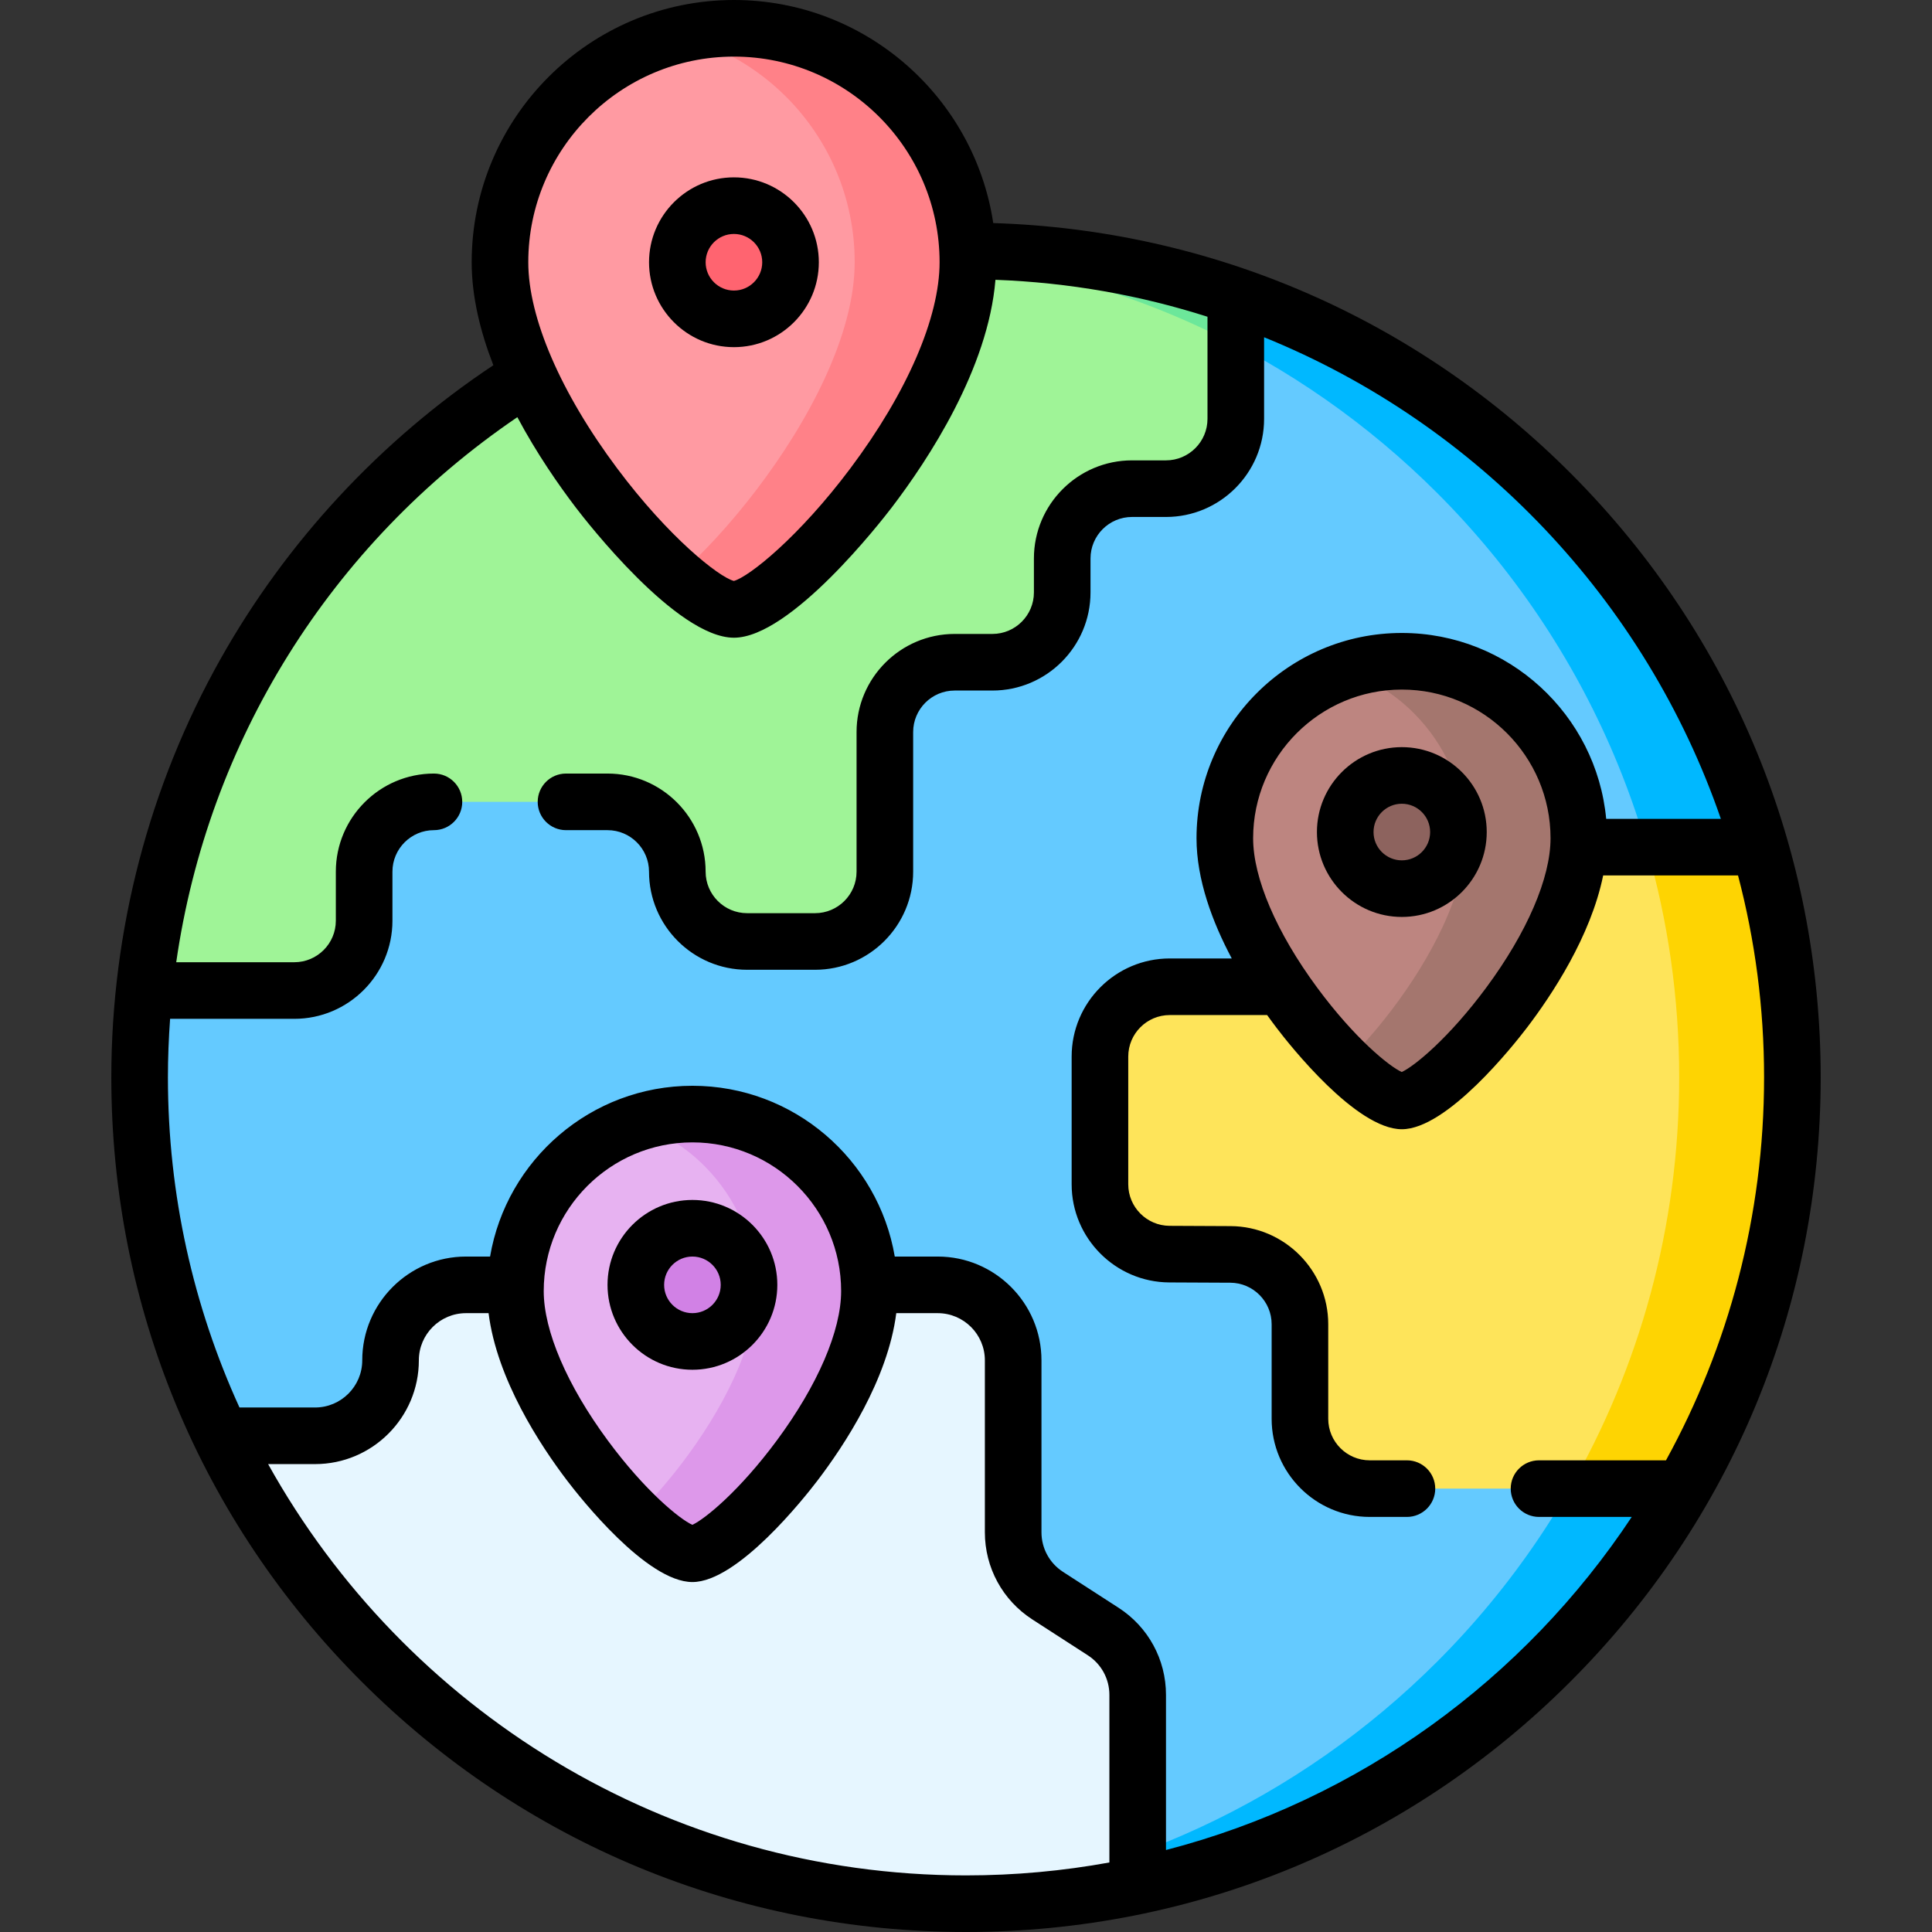
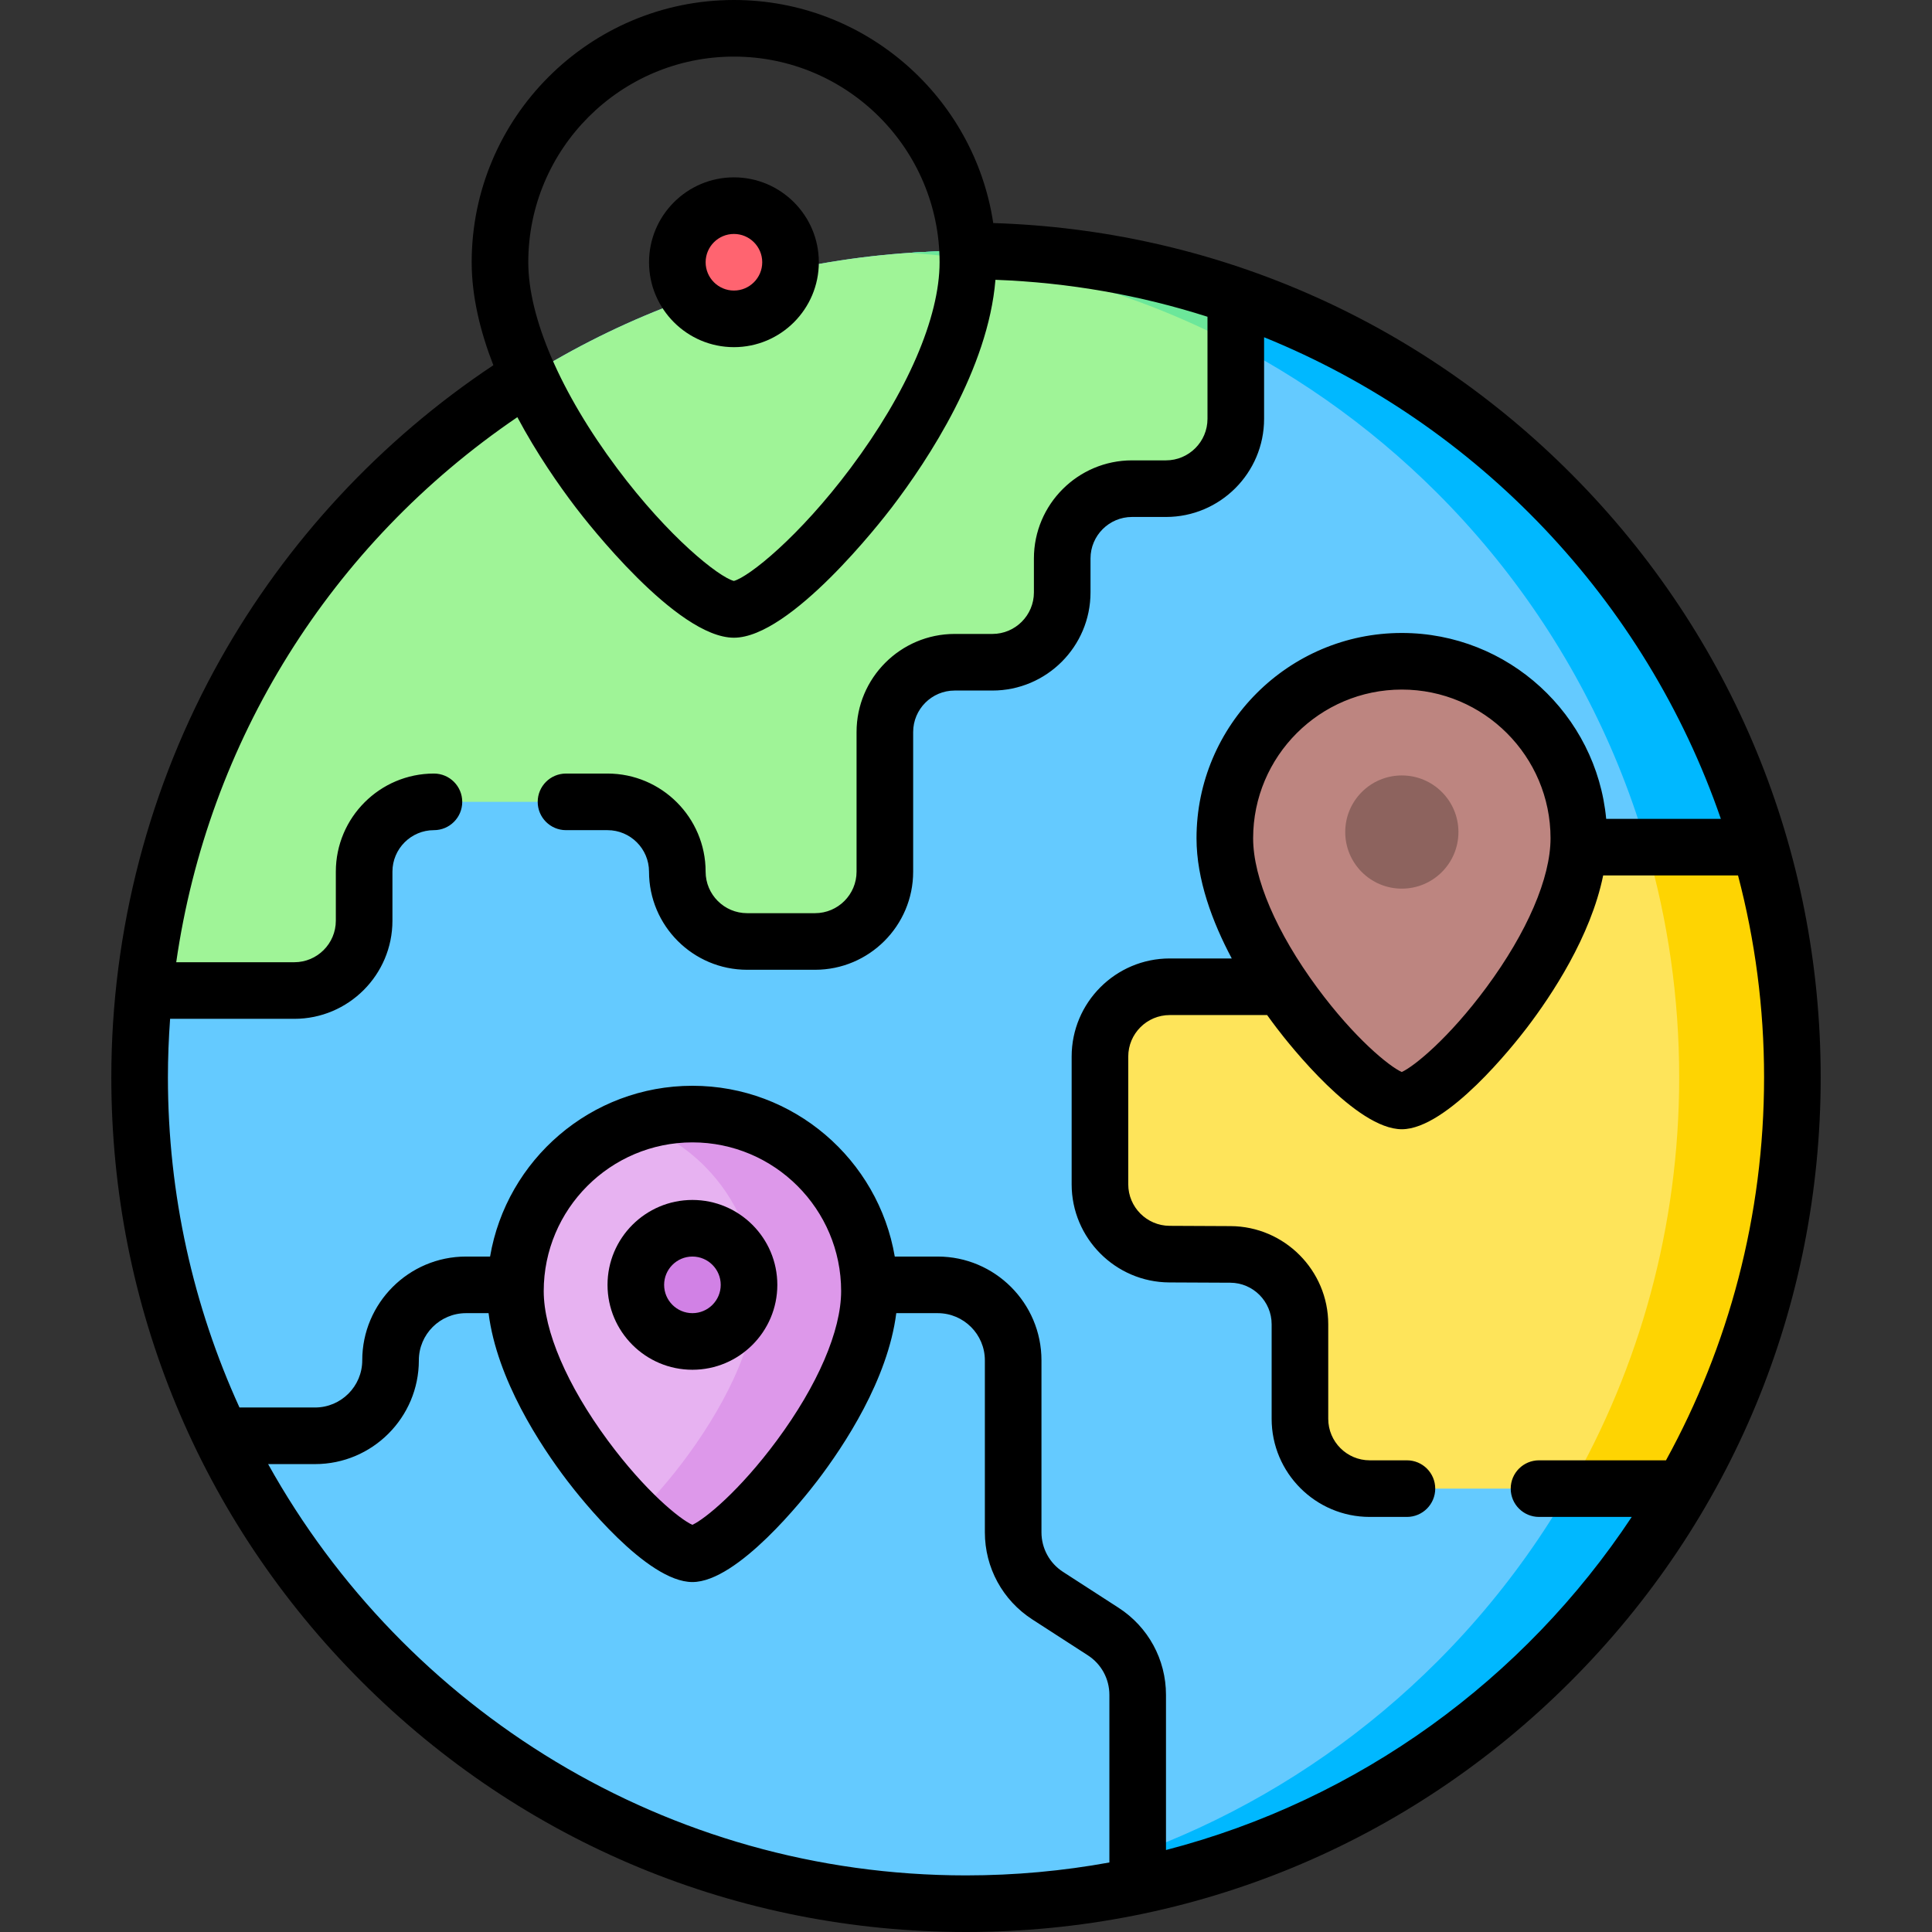
<svg xmlns="http://www.w3.org/2000/svg" id="Capa_1" enable-background="new 0 0 512 512" height="512" viewBox="0 0 512 512" width="512">
  <rect x="0" y="0" width="512" height="512" fill="#333333" stroke="none" />
  <g>
    <g>
      <path d="m256 504.5c-120.951 0-219-98.05-219-219 0-120.95 98.05-219 219-219 120.95 0 219 98.05 219 219 0 120.95-98.05 219-219 219z" fill="#64caff" />
      <path d="m475 285.5c0 60.48-24.51 115.22-64.14 154.86-39.64 39.63-94.38 64.14-154.86 64.14-5.04 0-10.04-.17-15-.51 54.5-3.68 103.52-27.3 139.86-63.63 39.63-39.64 64.14-94.38 64.14-154.86s-24.51-115.22-64.14-154.86c-36.34-36.33-85.36-59.95-139.86-63.63 4.96-.34 9.96-.51 15-.51 60.48 0 115.22 24.51 154.86 64.14 39.63 39.64 64.14 94.38 64.14 154.86z" fill="#00b8ff" />
      <path d="m327.5 78.44v32.56c0 10.22-8.28 18.5-18.5 18.5h-9c-10.22 0-18.5 8.28-18.5 18.5v9c0 10.22-8.28 18.5-18.5 18.5h-10c-10.22 0-18.5 8.28-18.5 18.5v37c0 10.22-8.28 18.5-18.5 18.5h-18c-5.11 0-9.74-2.07-13.08-5.42-3.35-3.34-5.42-7.97-5.42-13.08 0-10.22-8.28-18.5-18.5-18.5h-46c-10.22 0-18.5 8.28-18.5 18.5v13c0 10.22-8.28 18.5-18.5 18.5h-39.8c5.35-51.29 28.4-97.31 62.94-131.86 39.64-39.63 94.38-64.14 154.86-64.14 25.04 0 49.09 4.2 71.5 11.94z" fill="#9ff497" />
      <path d="m327.5 78.44v12.95c-26.16-13.71-55.44-22.28-86.5-24.38 4.96-.34 9.96-.51 15-.51 25.04 0 49.09 4.2 71.5 11.94z" fill="#6ce79a" />
-       <path d="m301.5 449.17v50.59c-14.68 3.11-29.9 4.74-45.5 4.74-86.91 0-162-50.63-197.39-124h24.89c11.05 0 20-8.95 20-20 0-5.52 2.24-10.52 5.86-14.14s8.62-5.86 14.14-5.86h125c11.05 0 20 8.95 20 20v45.57c0 6.79 3.44 13.11 9.15 16.8l14.7 9.5c5.71 3.69 9.15 10.01 9.15 16.8z" fill="#e6f6ff" />
      <path d="m301.5 491.14v8.62c-14.68 3.11-29.9 4.74-45.5 4.74-5.02 0-9.99-.17-14.92-.51 21.11-1.43 41.37-5.86 60.42-12.85z" fill="#d1edff" />
      <path d="m475 285.5c0 39.69-10.56 76.91-29.01 109h-82.99c-10.22 0-18.5-8.28-18.5-18.5v-25.07c0-10.18-8.23-18.45-18.41-18.5l-16.18-.07c-10.18-.05-18.41-8.32-18.41-18.5v-33.86c0-10.22 8.28-18.5 18.5-18.5h26c10.22 0 18.5-8.28 18.5-18.5 0-5.11 2.07-9.74 5.42-13.08 3.34-3.35 7.97-5.42 13.08-5.42h93.39c5.61 19.36 8.61 39.83 8.61 61z" fill="#fee45a" />
      <path d="m475 285.5c0 39.69-10.56 76.91-29.01 109h-29.99c18.45-32.1 29-69.31 29-109 0-21.17-3-41.64-8.61-61h30c5.61 19.36 8.61 39.83 8.61 61z" fill="#fed402" />
      <path d="m371.5 291.758c-9.983 0-46.909-40.463-46.909-69.607 0-25.907 21.002-46.909 46.909-46.909 25.907 0 46.909 21.002 46.909 46.909 0 29.143-37.114 69.607-46.909 69.607z" fill="#bd8580" />
-       <path d="m418.41 222.15c0 14.57-9.28 31.97-19.78 45.73-10.51 13.76-22.23 23.88-27.13 23.88-3.08 0-8.72-3.85-15.04-10.03 3.93-3.83 8.14-8.57 12.17-13.85 10.5-13.76 19.78-31.16 19.78-45.73 0-12.95-5.25-24.68-13.74-33.17-5.05-5.05-11.25-8.96-18.17-11.3 4.71-1.58 9.75-2.44 15-2.44 12.96 0 24.68 5.25 33.17 13.74s13.74 20.22 13.74 33.17z" fill="#a4766e" />
      <path d="m371.5 235.5c-8.284 0-15-6.716-15-15 0-8.284 6.716-15 15-15 8.284 0 15 6.716 15 15 0 8.284-6.716 15-15 15z" fill="#8d635e" />
      <path d="m183.5 411.758c-9.983 0-46.909-40.463-46.909-69.607 0-25.907 21.002-46.909 46.909-46.909 25.907 0 46.909 21.002 46.909 46.909 0 29.143-37.114 69.607-46.909 69.607z" fill="#e7b2f1" />
      <path d="m183.5 355.5c-8.284 0-15-6.716-15-15 0-8.284 6.716-15 15-15 8.284 0 15 6.716 15 15 0 8.284-6.716 15-15 15z" fill="#d181e5" />
-       <path d="m194.5 161.5c-13.194 0-62-53.481-62-92 0-34.242 27.758-62 62-62 34.242 0 62 27.758 62 62 0 38.519-49.054 92-62 92z" fill="#ff9aa2" />
-       <path d="m256.5 69.5c0 19.26-12.26 42.26-26.14 60.44-13.88 18.19-29.38 31.56-35.86 31.56-3.26 0-8.7-3.27-15.05-8.78 6.47-5.63 13.9-13.59 20.91-22.78 13.88-18.18 26.14-41.18 26.14-60.44 0-17.12-6.94-32.62-18.16-43.84-7.83-7.83-17.74-13.57-28.84-16.33 4.8-1.2 9.83-1.83 15-1.83 17.12 0 32.62 6.94 43.84 18.16s18.16 26.72 18.16 43.84z" fill="#ff8188" />
      <path d="m194.5 84.5c-8.284 0-15-6.716-15-15 0-8.284 6.716-15 15-15 8.284 0 15 6.716 15 15 0 8.284-6.716 15-15 15z" fill="#ff6470" />
      <path d="m230.41 342.15c0 14.57-9.28 31.97-19.78 45.73-10.51 13.76-22.23 23.88-27.13 23.88-3.08 0-8.72-3.85-15.04-10.03 3.93-3.83 8.14-8.57 12.17-13.85 10.5-13.76 19.78-31.16 19.78-45.73 0-12.95-5.25-24.68-13.74-33.17-5.05-5.05-11.25-8.96-18.17-11.3 4.71-1.58 9.75-2.44 15-2.44 12.96 0 24.68 5.25 33.17 13.74s13.74 20.22 13.74 33.17z" fill="#dd98ea" />
    </g>
    <g>
      <path d="m416.723 125.905c-41.1-41.388-95.426-64.98-153.502-66.791-5.029-33.413-33.928-59.114-68.721-59.114-38.322 0-69.5 31.178-69.5 69.5 0 9.143 2.311 18.47 5.74 27.288-29.823 19.841-54.771 46.668-72.317 77.882-18.922 33.662-28.923 71.986-28.923 110.83 0 60.5 23.56 117.38 66.34 160.16s99.66 66.34 160.16 66.34 117.38-23.56 160.16-66.34 66.34-99.66 66.34-160.16c0-60.201-23.36-116.879-65.777-159.595zm-222.223-110.905c30.051 0 54.5 24.449 54.5 54.5 0 14.64-8.599 34.523-23.592 54.552-13.694 18.293-26.929 28.813-30.925 29.905-3.993-1.048-17.227-11.508-30.92-29.824-14.975-20.029-23.563-39.942-23.563-54.633 0-30.051 24.449-54.5 54.5-54.5zm-123.445 373h12.445c15.164 0 27.5-12.336 27.5-27.5 0-6.893 5.607-12.5 12.5-12.5h5.975c2.225 17.597 13.718 35.051 20.86 44.428 3.413 4.48 21.049 26.83 33.165 26.83 12.005 0 29.67-22.345 33.089-26.824 7.167-9.388 18.699-26.855 20.933-44.434h10.978c6.893 0 12.5 5.607 12.5 12.5v45.567c0 9.375 4.701 18.009 12.575 23.098l14.709 9.505c3.579 2.312 5.716 6.237 5.716 10.499v44.405c-12.331 2.246-25.03 3.426-38 3.426-79.455 0-148.804-44.048-184.945-109zm112.424 16.093c-3.317-1.476-12.511-8.948-22.394-22.332-10.8-14.626-16.994-29.063-16.994-39.61 0-21.73 17.679-39.409 39.409-39.409s39.409 17.679 39.409 39.409c0 10.512-6.206 24.932-17.025 39.561-9.888 13.369-19.084 20.877-22.405 22.381zm258.026-17.093h-33.651c-4.142 0-7.5 3.358-7.5 7.5s3.358 7.5 7.5 7.5h24.576c-28.476 42.981-72.212 75.01-123.43 88.274v-41.106c0-9.375-4.701-18.009-12.575-23.097l-14.709-9.505c-3.579-2.312-5.716-6.238-5.716-10.499v-45.567c0-15.164-12.336-27.5-27.5-27.5h-11.376c-4.366-25.657-26.742-45.258-53.624-45.258s-49.259 19.601-53.624 45.258h-6.376c-15.164 0-27.5 12.336-27.5 27.5 0 6.893-5.607 12.5-12.5 12.5h-20.035c-12.173-26.68-18.965-56.311-18.965-87.5 0-5.202.209-10.368.58-15.5h32.92c14.336 0 26-11.664 26-26v-13c0-6.065 4.935-11 11-11 4.142 0 7.5-3.358 7.5-7.5s-3.358-7.5-7.5-7.5c-14.336 0-26 11.664-26 26v13c0 6.065-4.935 11-11 11h-31.298c8.41-58.46 40.779-110.706 90.402-144.445 5.144 9.647 10.979 18.023 15.482 23.934 2.69 3.532 26.724 34.511 41.914 34.511 15.042 0 39.12-30.973 41.816-34.504 9.699-12.707 25.564-36.776 27.489-60.344 19.508.714 38.359 4.09 56.194 9.788v27.06c0 6.065-4.935 11-11 11h-9c-14.336 0-26 11.664-26 26v9c0 6.065-4.935 11-11 11h-10c-14.336 0-26 11.664-26 26v37c0 6.065-4.935 11-11 11h-18c-6.065 0-11-4.935-11-11 0-14.336-11.664-26-26-26h-11c-4.142 0-7.5 3.358-7.5 7.5s3.358 7.5 7.5 7.5h11c6.065 0 11 4.935 11 11 0 14.336 11.664 26 26 26h18c14.336 0 26-11.664 26-26v-37c0-6.065 4.935-11 11-11h10c14.336 0 26-11.664 26-26v-9c0-6.065 4.935-11 11-11h9c14.336 0 26-11.664 26-26v-21.626c56.55 22.936 101.076 69.693 121.047 127.626h-30.387c-2.604-27.593-25.895-49.258-54.159-49.258-30.001 0-54.409 24.408-54.409 54.409 0 10.977 4.229 22.242 9.34 31.849h-16.431c-14.336 0-26 11.664-26 26v33.857c0 14.269 11.608 25.932 25.877 26l16.175.076c6.037.028 10.948 4.963 10.948 11v25.067c0 14.336 11.664 26 26 26h9.854c4.142 0 7.5-3.358 7.5-7.5s-3.358-7.5-7.5-7.5h-9.854c-6.065 0-11-4.935-11-11v-25.067c0-14.269-11.608-25.932-25.877-26l-16.174-.076c-6.037-.029-10.948-4.963-10.948-11v-33.857c0-6.065 4.935-11 11-11h25.804c.885 1.234 1.736 2.383 2.532 3.428 3.413 4.48 21.049 26.83 33.165 26.83 12.005 0 29.67-22.345 33.089-26.824 6.622-8.675 16.969-24.248 20.267-40.434h35.741c4.497 17.105 6.903 35.035 6.903 53.5-.002 36.758-9.435 71.352-25.997 101.5zm-70.026-102.907c-3.317-1.476-12.511-8.948-22.394-22.332-10.8-14.626-16.994-29.063-16.994-39.61 0-21.73 17.679-39.409 39.409-39.409s39.409 17.679 39.409 39.409c0 10.512-6.206 24.932-17.025 39.561-9.888 13.369-19.084 20.877-22.405 22.381z" />
-       <path d="m394 220.5c0-12.407-10.093-22.5-22.5-22.5s-22.5 10.093-22.5 22.5 10.093 22.5 22.5 22.5 22.5-10.093 22.5-22.5zm-22.5 7.5c-4.136 0-7.5-3.364-7.5-7.5s3.364-7.5 7.5-7.5 7.5 3.364 7.5 7.5-3.364 7.5-7.5 7.5z" />
      <path d="m206 340.5c0-12.407-10.093-22.5-22.5-22.5s-22.5 10.093-22.5 22.5 10.093 22.5 22.5 22.5 22.5-10.093 22.5-22.5zm-22.5 7.5c-4.136 0-7.5-3.364-7.5-7.5s3.364-7.5 7.5-7.5 7.5 3.364 7.5 7.5-3.364 7.5-7.5 7.5z" />
      <path d="m194.5 92c12.407 0 22.5-10.093 22.5-22.5s-10.093-22.5-22.5-22.5-22.5 10.093-22.5 22.5 10.093 22.5 22.5 22.5zm0-30c4.136 0 7.5 3.364 7.5 7.5s-3.364 7.5-7.5 7.5-7.5-3.364-7.5-7.5 3.364-7.5 7.5-7.5z" />
    </g>
  </g>
</svg>